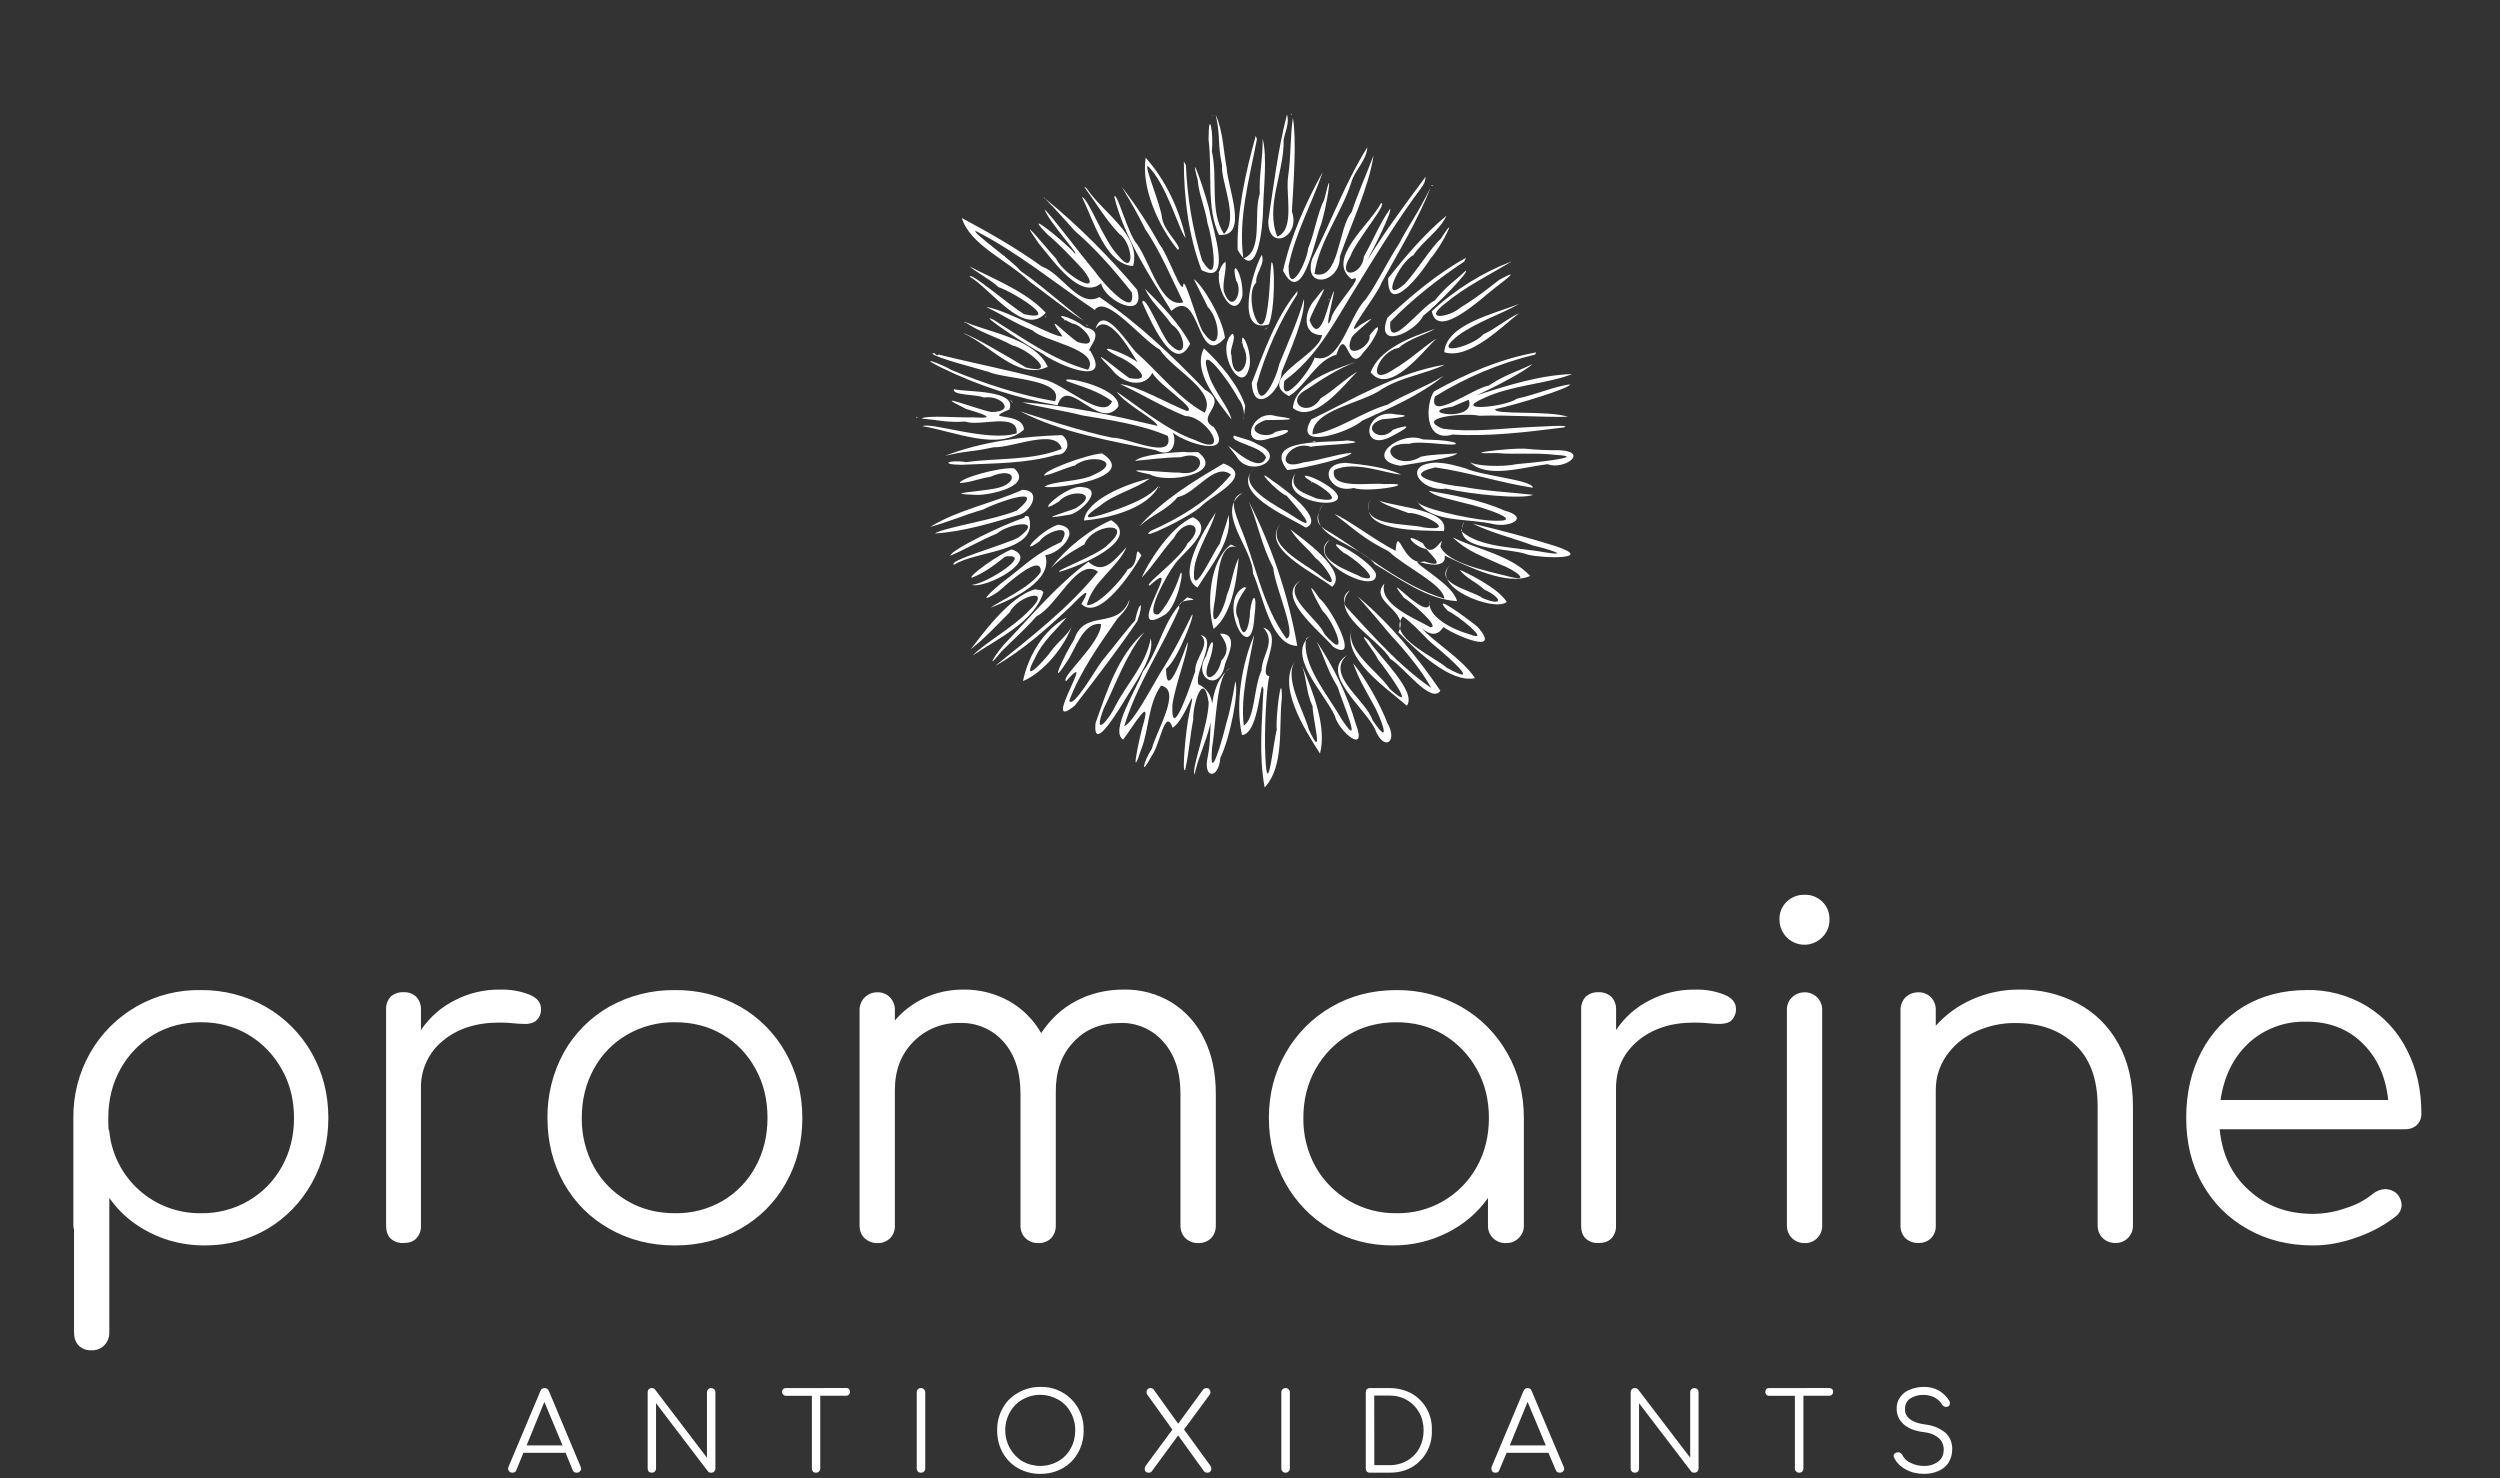
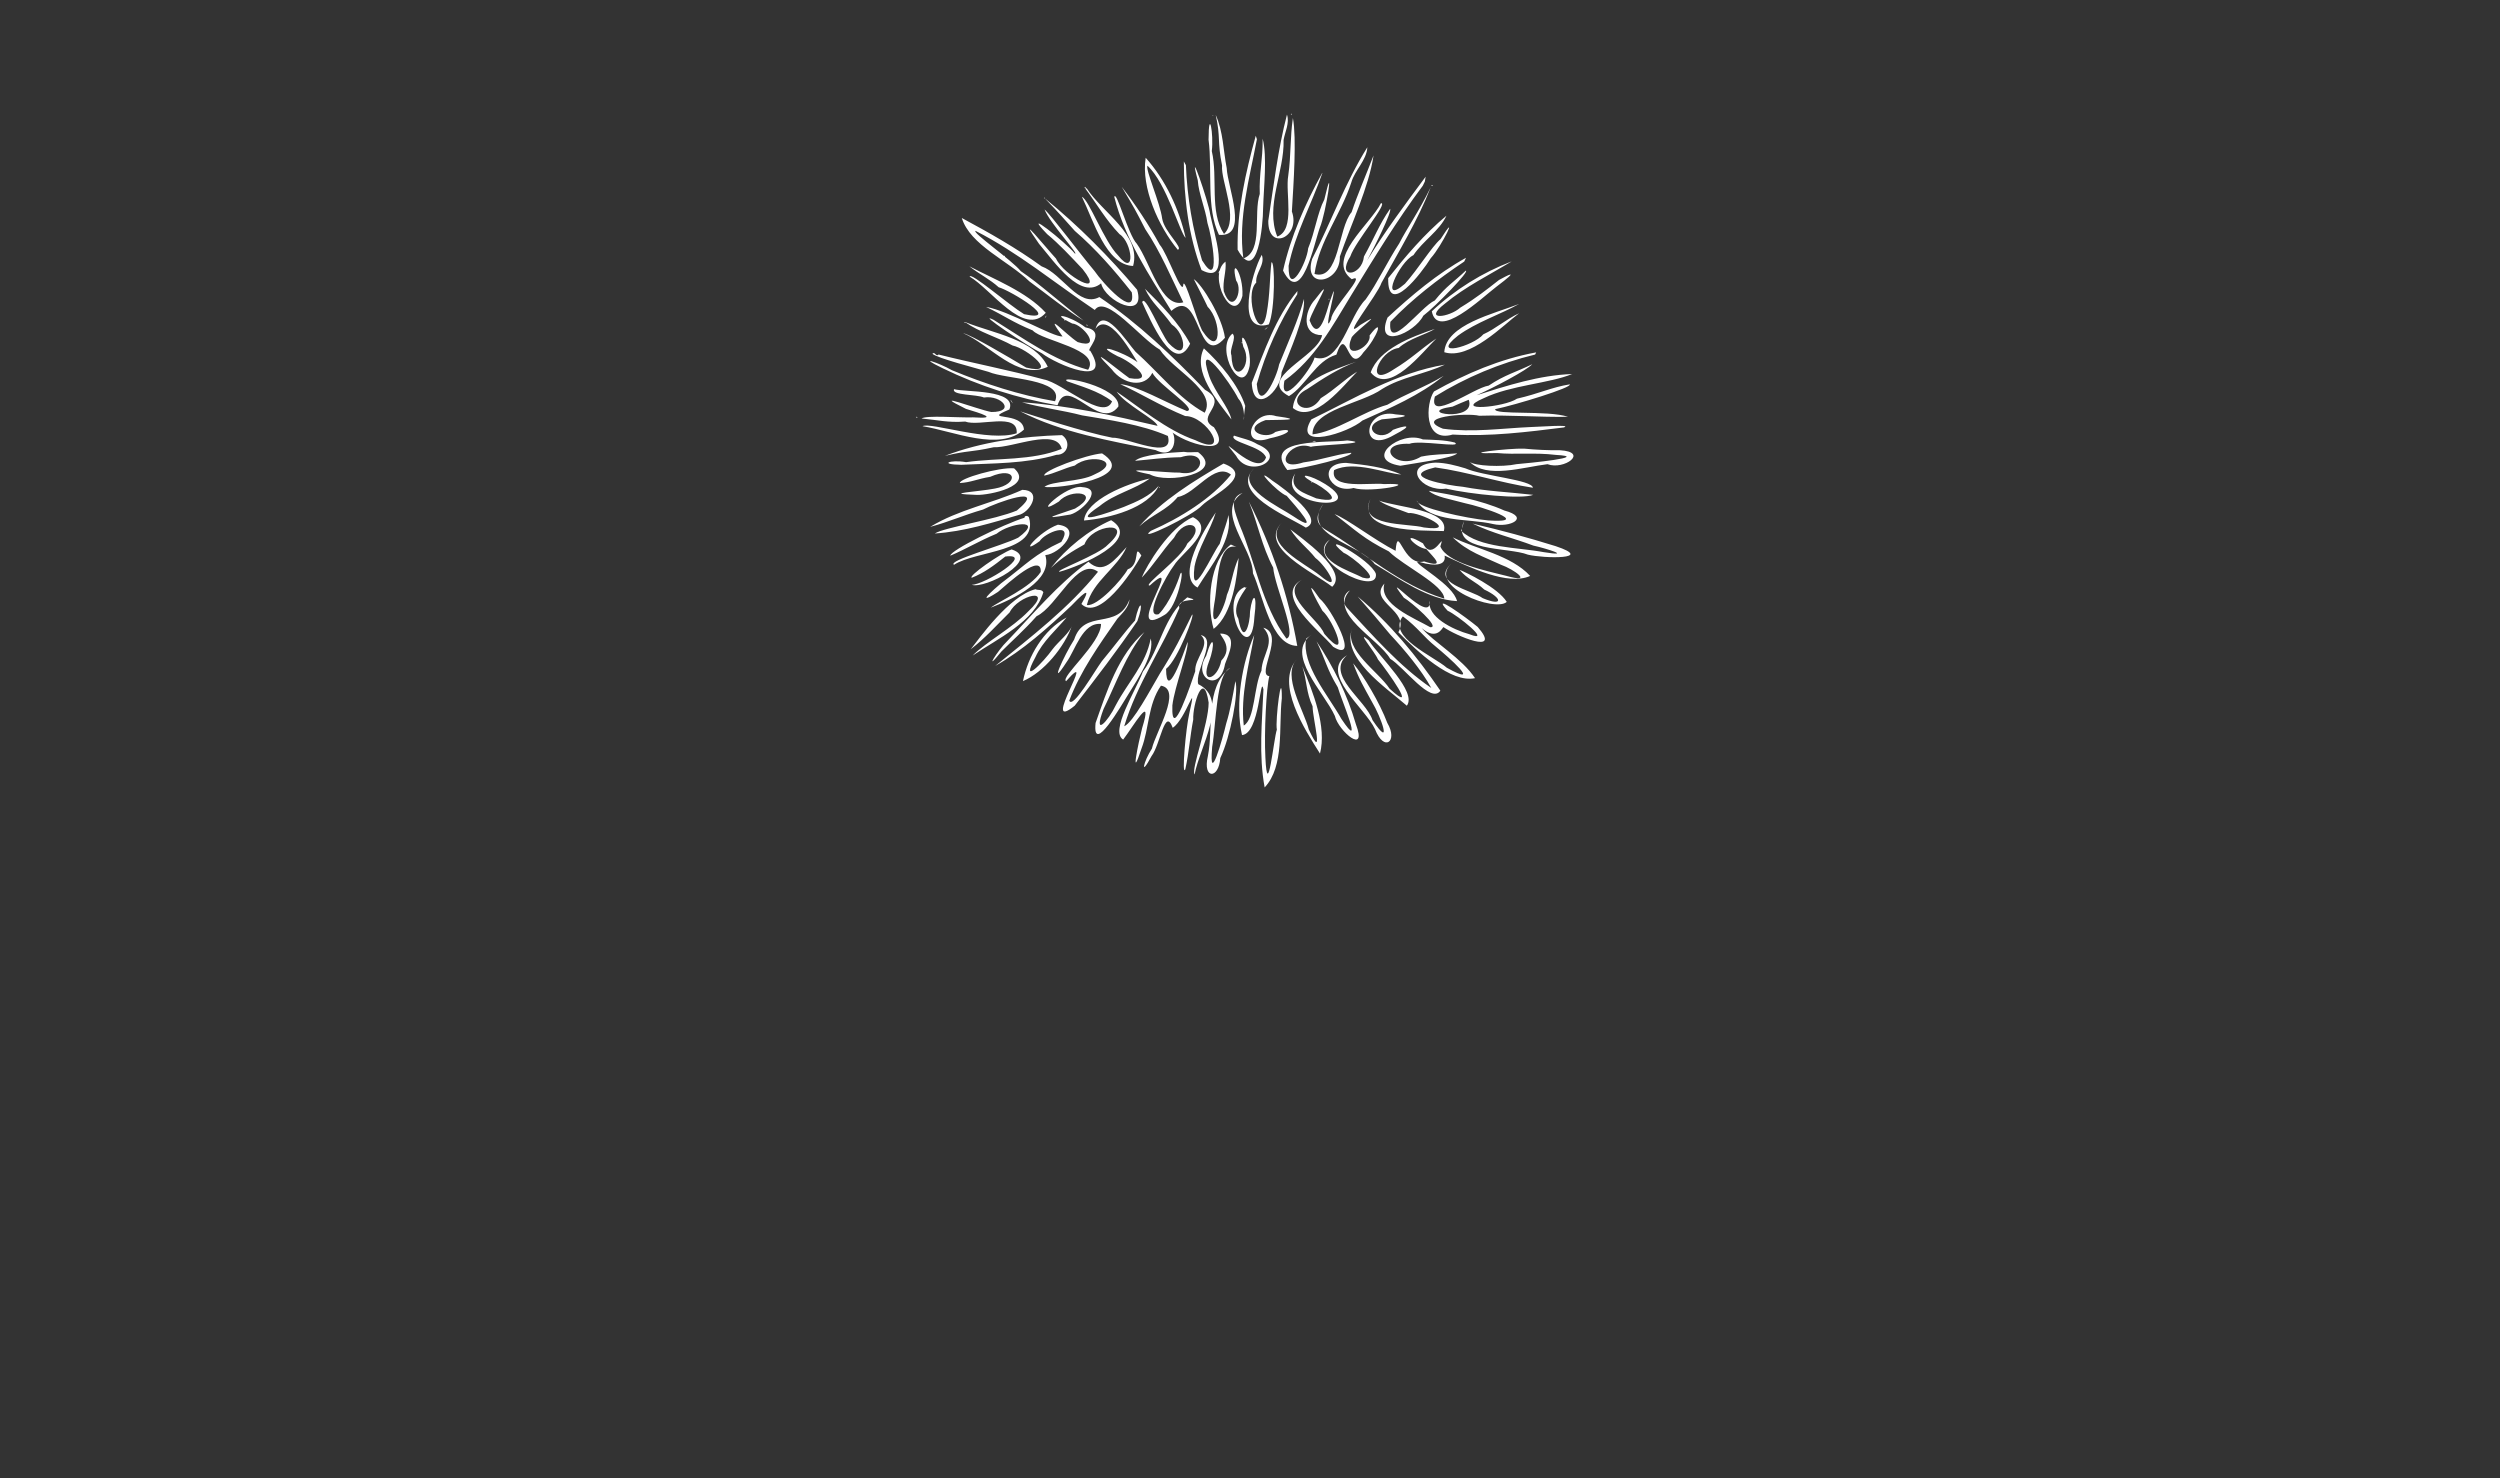
<svg xmlns="http://www.w3.org/2000/svg" width="159" height="94" viewBox="0 0 159 94" fill="none">
  <rect x="0" y="0" width="159" height="94" fill="#333333" stroke="none" />
  <path d="M82.121 7.229C82.044 7.37 82.231 7.256 82.121 7.229V7.229ZM81.851 7.291C81.276 9.507 81.004 11.796 80.663 14.049C80.644 16.032 82.746 15.077 82.163 13.452C82.273 11.617 82.469 8.813 82.229 7.507C82.044 8.737 82.119 9.848 81.934 11.159C81.733 12.296 82.396 14.607 81.235 15.047C80.451 13.108 81.689 10.954 81.637 8.903C81.726 8.379 82.029 7.828 81.851 7.291ZM77.319 7.31C77.646 8.743 77.406 8.983 77.724 10.525C77.626 11.496 78.832 13.954 77.847 14.877C76.909 13.475 77.47 11.307 77.07 9.609C77.204 8.509 76.874 6.783 76.864 8.883C77.118 10.88 76.704 13.2 77.525 14.935C79.457 15.113 78.068 11.933 78.018 10.684C77.799 9.567 77.796 8.355 77.319 7.31ZM77.154 7.326C77.02 7.272 77.205 7.412 77.154 7.326V7.326ZM79.867 8.633C79.215 10.988 78.665 13.433 78.712 15.878C79.984 18.158 80.333 14.274 80.333 13.259C80.375 11.846 80.601 9.982 80.306 8.82C80.317 10.182 80.072 11.022 80.121 12.335C79.697 13.585 80.369 15.968 79.077 16.438C78.732 13.877 79.472 11.342 79.939 8.856L79.867 8.633ZM86.963 9.365C85.556 11.613 84.656 14.124 83.452 16.471C82.856 18.431 85.247 18.036 85.215 16.317C85.941 14.225 87.058 11.902 87.358 9.885C86.874 11.148 86.337 12.368 85.963 13.492C85.085 14.518 85.187 17.89 83.602 17.424C83.902 15.33 85.296 13.61 85.943 11.603C86.171 10.808 86.915 10.206 86.963 9.365ZM72.865 10.033C72.566 11.919 73.679 14.402 74.906 15.885C75.296 15.788 74.053 14.741 73.915 13.909C73.792 12.917 72.83 10.771 72.98 10.54C74.184 11.635 75.064 14.857 75.407 15.13C74.987 13.282 74.135 11.452 72.865 10.033ZM75.292 10.268C75.296 12.599 75.59 14.999 76.418 17.176C78.385 18.213 77.157 14.649 76.964 13.617C76.873 12.851 75.513 8.952 76.178 11.468C76.237 12.333 76.661 13.25 76.793 14.179C77.069 14.987 77.689 18.565 76.451 16.558C75.85 14.594 75.505 12.559 75.424 10.506L75.292 10.268ZM77.546 17.234C77.351 17.689 77.757 17.002 77.546 17.234V17.234ZM84.093 10.994C83.023 12.947 82.087 15.043 81.602 17.211C82.783 19.571 83.576 15.467 83.942 14.478C84.331 13.583 84.893 9.834 84.227 12.687C83.787 13.531 83.633 14.755 83.199 15.795C83.124 16.686 81.931 18.979 81.955 16.907C82.368 14.867 83.426 12.962 84.099 11.015L84.093 10.994ZM90.671 11.239C89.377 12.979 88.076 14.722 86.947 16.57C87.398 15.744 88.545 13.455 88.412 13.28C87.714 14.277 87.391 15.163 86.749 16.312C86.617 17.591 84.951 17.775 85.883 16.301C86.189 15.373 88.335 12.863 87.827 12.924C87.157 14.264 84.273 16.488 85.97 17.757C87.019 17.297 84.663 19.653 84.663 20.289C83.975 21.787 85.404 16.757 84.565 19.211C84.388 19.748 83.885 21.921 83.288 20.375C83.465 19.677 85.01 17.25 83.634 19.053C82.931 19.812 82.771 21.319 84.088 21.317C83.811 22.707 79.863 24.071 81.978 25.194C83.049 24.543 83.682 22.939 84.994 22.557C85.673 20.512 85.706 23.937 86.708 22.418C87.598 21.474 88.081 20.041 87.105 21.337C87.244 22.11 85.304 23.038 85.973 21.44C86.38 20.92 88.17 19.648 86.518 20.666C85.156 21.799 87.617 18.754 87.864 17.986C88.963 15.991 90.167 14.031 90.996 11.905C90.193 13.543 89.507 14.473 88.987 15.488C88.262 16.592 87.584 18.033 86.856 19.043C85.765 20.122 85.257 23.222 83.605 22.741C83.422 23.496 81.332 26.116 81.689 24.214C83.634 22.812 84.727 20.761 85.958 18.742C87.404 16.388 88.834 14.027 90.49 11.812L90.621 11.543L90.671 11.239ZM91.113 11.781C90.966 11.706 91.1 11.931 91.113 11.781V11.781ZM71.339 11.877C72.167 13.275 72.19 13.313 72.839 14.575C73.795 15.985 74.511 17.689 75.259 19.228C73.858 19.633 73.16 16.703 72.304 15.506C71.749 14.93 71.004 12.066 70.868 12.521C71.536 15.171 73.073 17.479 74.498 19.773C76.379 18.123 76.087 23.565 77.907 21.485C77.737 20.185 76.46 18.1 75.924 17.751C76.207 18.319 76.562 18.988 76.809 19.518C77.721 20.422 77.693 22.898 76.451 21.013C76.089 20.307 75.393 17.74 75.261 18.068C75.231 18.992 74.243 16.102 73.758 15.563C73.048 14.274 72.239 13.041 71.339 11.877ZM68.971 11.918C69.774 12.983 70.304 13.96 71.202 14.893C72.014 15.401 72.261 17.706 71.111 16.246C70.213 15.342 69.255 12.69 68.81 12.518C69.559 14.047 70.334 16.846 72.065 16.916C72.606 14.931 70.095 13.516 69.109 11.968C68.948 12.068 69.144 11.803 68.971 11.918ZM66.407 12.566C66.357 12.7 66.507 12.573 66.407 12.566V12.566ZM66.45 12.612C67.39 13.585 67.628 13.875 68.36 14.688C69.673 15.818 70.862 17.171 71.981 18.592C72.282 20.387 70.075 17.93 69.61 17.235C68.671 16.118 66.85 13.672 66.433 13.323C66.755 14.173 68.693 16.257 68.36 16.125C67.793 15.424 64.85 13.078 66.6 14.892C67.373 15.531 68.05 16.265 68.853 17.114C70.371 19.025 67.656 17.528 67.162 16.445C66.502 15.732 64.531 13.29 66.082 15.507C67.101 16.714 68.722 19.096 70.03 18.02C70.305 19.183 72.901 20.386 72.322 18.429C70.549 16.329 68.582 14.343 66.45 12.612ZM91.993 13.719C90.6 14.877 89.404 16.288 88.289 17.69C88.231 20.23 90.428 17.341 90.995 16.424C91.718 15.626 92.844 13.282 91.622 15.204C91.049 15.697 90.193 17.113 89.354 18.048C87.677 19.498 88.999 16.663 89.894 16.228C90.494 15.323 91.558 14.674 91.993 13.719ZM61.17 13.864C61.703 15.591 64.097 16.568 65.477 17.902C66.602 18.726 67.817 19.72 68.917 20.391C67.402 19.226 66.115 18.049 64.92 17.243C64.393 16.577 61.789 14.767 62.046 14.684C64.762 16.067 67.113 18.027 69.627 19.713C70.342 18.689 72.531 21.53 73.766 22.237C74.606 23.531 77.41 24.856 76.617 26.25C74.983 25.361 73.673 23.661 72.219 22.371C71.654 21.743 70.166 19.323 69.674 20.912C70.656 19.577 72.45 23.429 72.415 23.082C71.359 22.301 69.343 21.741 71.076 22.654C71.892 22.955 73.671 24.359 71.824 24.048C71.028 23.487 68.937 21.695 70.703 23.486C71.439 24.471 72.817 24.69 73.288 23.711C73.695 24.493 76.207 26.036 75.489 26.143C74.176 25.616 72.284 24.512 71.247 24.434C72.582 25.03 73.813 25.825 75.381 26.462C76.742 26.439 78.376 29.14 76.032 27.999C74.206 27.376 72.421 25.862 71.019 24.911C71.591 25.75 73.516 26.672 73.62 27.085C70.782 26.422 67.914 25.776 64.999 25.587C66.33 25.952 67.567 26.09 68.822 26.418C70.501 26.697 72.59 26.994 74.277 27.727C74.719 29.35 71.624 27.788 70.742 27.839C68.906 27.482 65.717 26.423 64.886 26.163C67.559 27.53 70.579 28.024 73.496 28.626C74.881 29.321 74.86 27.496 74.431 27.387C75.231 28.174 78.57 29.23 77.207 27.172C75.922 26.47 78.292 25.705 76.638 24.792C74.57 22.644 72.405 20.568 69.919 18.893C68.609 19.602 67.583 17.42 66.245 16.939C64.641 15.775 62.898 14.793 61.17 13.864ZM88.636 15.883C88.525 16.067 88.58 15.976 88.636 15.883V15.883ZM80.246 16.207C79.612 17.352 78.533 21.271 80.696 20.634C81.109 19.696 81.091 16.51 80.862 16.69C80.744 17.708 80.782 18.676 80.554 19.946C80.171 22.051 79.07 18.749 79.897 17.973C79.832 17.342 80.491 16.818 80.246 16.207ZM80.546 20.856C80.164 21.191 80.832 20.694 80.546 20.856V20.856ZM63.875 16.274C63.91 16.416 63.961 16.218 63.875 16.274V16.274ZM93.239 16.395C91.401 17.408 89.776 18.789 88.245 20.2C87.417 22.301 89.973 21.18 90.519 20.082C91.315 19.479 93.547 17.176 93.216 17.218C92.477 17.924 92.01 18.171 91.25 19.112C90.385 19.484 88.222 22.481 88.427 20.467C89.82 19.015 91.449 17.756 93.125 16.635L93.238 16.395H93.239ZM96.151 16.621C94.276 17.335 92.519 18.426 91.063 19.8C91.426 21.662 94.244 18.942 95.156 18.248C96.833 16.985 95.791 17.562 95.341 17.804C94.564 18.414 93.848 18.98 92.879 19.563C92.182 20.189 90.441 20.438 91.895 19.313C93.176 18.241 94.785 17.453 96.151 16.62V16.621ZM77.942 16.639C76.715 17.559 78.484 20.814 79.018 18.817C79.091 17.369 78.231 16.245 78.616 17.835C79.106 18.513 78.376 20.094 77.832 18.522C77.744 17.879 78.012 17.25 77.942 16.639ZM64.381 16.651C64.488 16.739 64.549 16.79 64.381 16.651V16.651ZM86.88 16.69C86.462 17.283 86.533 17.306 86.88 16.69V16.69ZM61.667 16.95C62.297 17.445 62.957 17.76 63.517 18.27C64.306 18.495 67.612 20.524 65.131 19.981C64.14 19.378 61.729 17.273 61.669 17.593C63.043 18.39 65.126 21.467 66.511 19.894C65.292 18.553 63.189 17.745 61.666 16.944L61.667 16.95ZM66.52 20.092C66.345 20.438 66.636 20.007 66.52 20.092V20.092ZM72.817 18.363C73.279 19.314 73.772 19.602 74.523 20.636C75.474 21.252 75.579 23.16 74.316 21.815C73.831 21.231 72.795 18.62 72.644 19.224C73.139 20.299 74.663 23.966 75.693 21.863C74.983 20.533 73.824 19.361 72.817 18.363ZM82.517 18.509C81.118 20.212 80.416 22.336 79.612 24.348C79.712 26.449 81.463 24.918 81.512 23.665C82.063 22.24 83.003 20.218 82.936 19.011C82.553 20.396 81.961 21.673 81.35 23.184C81.205 23.997 80.091 26.364 79.93 24.426C80.5 22.405 81.367 20.48 82.505 18.715L82.517 18.509ZM84.506 19.01C84.428 19.117 84.663 18.991 84.506 19.01V19.01ZM96.617 19.331C95.015 19.961 91.962 20.638 91.856 22.401C93.465 22.911 95.626 20.659 96.617 19.922C95.757 20.321 95.136 20.903 94.34 21.262C93.71 22.024 90.911 22.781 92.73 21.345C93.89 20.492 95.409 20.008 96.617 19.331ZM62.713 19.519C63.928 20.103 64.361 20.474 65.678 21.014C66.293 21.698 70.032 22.198 69.204 23.519C66.993 22.915 65.118 21.541 63.194 20.341C61.97 19.752 65.434 22.07 66.262 22.468C67.202 23.187 70.79 24.722 69.343 22.312C68.955 22.316 70.484 21.097 69.032 20.82C68.011 20.035 66.625 19.806 68.191 20.575C68.842 20.601 70.176 22.264 68.542 21.758C67.776 21.266 66.301 19.625 67.578 21.4C66.991 21.453 64.165 19.76 62.715 19.519H62.713ZM67.77 20.34C67.607 20.245 67.713 20.476 67.77 20.34V20.34ZM61.374 20.485C62.319 21.145 63.43 21.44 64.4 21.974C65.326 22.166 67.425 23.901 65.26 23.376C64.104 22.684 61.793 21.315 61.253 21.188C62.973 21.917 64.723 24.232 66.638 23.328C65.821 21.579 63.147 21.198 61.427 20.498C61.427 20.605 61.252 20.469 61.374 20.485ZM69.127 20.644C69.007 20.671 69.275 20.801 69.127 20.644V20.644ZM91.256 20.918C89.776 21.42 87.706 22.197 87.177 23.685C88.369 25.165 90.469 22.376 91.353 21.531C90.321 22.22 89.799 22.797 88.635 23.496C86.775 24.742 87.662 22.305 88.956 22.13C89.605 21.535 90.702 21.274 91.256 20.918ZM78.383 21.218C77.203 22.204 79.043 25.447 79.478 23.269C79.637 22.059 78.731 20.667 79.074 22.058C79.76 23.303 78.384 24.603 78.32 22.6C78.154 22.198 78.687 21.47 78.383 21.218ZM79.044 21.808C78.91 21.895 78.984 21.654 79.044 21.808V21.808ZM75.468 22.056C75.385 22.161 75.627 22.1 75.468 22.056V22.056ZM76.567 22.155C75.82 23.637 77.412 25.472 78.32 26.678C78.147 25.885 77.29 24.991 76.913 23.949C75.986 21.253 78.266 24.356 78.75 25.342C79.424 26.082 78.92 27.701 79.197 25.811C78.764 24.48 77.596 23.107 76.569 22.157L76.567 22.155ZM97.701 22.411C95.405 22.826 93.225 23.767 91.201 24.898C90.676 25.666 90.526 28.18 92.392 27.638C94.759 27.772 97.126 27.478 99.469 27.184C100.007 26.981 97.91 27.148 97.326 27.161C95.513 27.241 93.649 27.52 91.771 27.266C89.864 26.52 93.298 26.242 94.078 26.442C95.953 26.384 97.93 26.54 99.728 26.509C98.446 26.08 95.004 26.413 95.094 26.023C96.379 25.758 100.044 24.634 99.832 24.445C98.688 24.628 97.882 25.035 96.481 25.356C95.697 25.901 92.26 26.226 94.398 25.31C96.095 24.498 98.549 24.386 99.989 23.788C97.899 23.863 95.89 24.512 93.914 25.137C95.021 24.65 97.12 23.539 97.451 23.163C96.419 23.669 95.701 23.838 94.68 24.525C93.713 24.666 90.797 26.893 91.259 25.219C93.23 23.998 95.382 23.097 97.635 22.549L97.701 22.411ZM59.301 22.501C59.63 22.789 62.074 23.409 62.869 23.649C63.967 24.135 67.714 24.088 67.102 25.52C64.846 25.132 62.657 24.418 60.538 23.543C59.691 23.057 58.247 22.593 59.959 23.423C62.27 24.546 64.728 25.338 67.26 25.775C67.908 23.779 69.903 27.49 71.129 25.855C71.271 24.596 67.231 23.818 67.876 24.253C68.642 24.532 69.892 24.868 70.728 25.526C70.214 26.829 67.563 24.34 66.385 24.133C64.175 23.534 61.916 23.105 59.693 22.547C59.536 22.725 59.447 22.323 59.301 22.501ZM86.251 23.009C84.805 23.511 82.361 24.309 82.227 25.948C83.543 27.033 85.529 24.413 86.32 23.634C85.446 24.174 84.935 24.75 83.998 25.328C83.149 26.675 81.633 25.511 83.128 24.753C84.13 24.078 85.124 23.437 86.251 23.009ZM91.893 23.192C88.832 23.704 86.147 25.34 83.401 26.675C82.177 28.702 85.799 27.507 86.652 26.745C88.44 25.941 90.289 25.151 91.816 23.905C90.587 24.646 89.4 25.05 88.233 25.743C86.719 26.162 84.936 27.464 83.477 27.626C83.445 26.05 86.615 25.669 87.903 24.741C89.128 23.98 90.649 23.787 91.893 23.192ZM83.609 28.042C83.191 28.07 83.922 28.122 83.609 28.042V28.042ZM60.675 24.752C60.514 25.151 62.09 25.07 62.577 25.281C63.717 25.112 64.634 26.212 63.046 26.204C62.144 26.036 58.999 24.805 61.434 26.004C62.357 26.283 63.608 26.66 61.895 26.544C60.984 26.575 58.92 26.398 58.611 26.616C59.683 26.715 60.278 26.892 61.385 26.811C62.286 27.159 64.767 26.186 64.66 27.557C62.905 28.139 59.209 26.829 58.673 27.105C60.669 27.431 63.568 28.737 65.123 27.322C65.05 26.11 62.334 26.821 64.196 26.044C64.723 24.753 61.362 24.95 60.675 24.752ZM64.297 25.502C64.175 25.196 64.596 25.954 64.297 25.502V25.502ZM93.412 25.425C93.937 26.916 89.822 26.233 92.38 25.862C92.723 25.715 93.062 25.558 93.412 25.425ZM88.767 26.355C86.686 25.909 86.423 28.983 88.656 27.669C90.073 26.934 89.283 27.069 88.588 27.34C87.771 28.224 86.469 27.155 87.885 26.67C88.367 26.627 90.3 26.456 88.767 26.355ZM81.15 26.463C79.602 25.961 78.704 28.598 80.773 27.874C82.26 27.563 82.233 27.135 81.118 27.472C80.491 28.036 78.861 27.301 80.484 26.719C81.314 26.694 83.15 26.739 81.15 26.465V26.463ZM58.348 26.53C58.136 26.45 58.348 26.638 58.348 26.53V26.53ZM67.544 27.674C65.025 27.748 62.44 28.09 60.096 28.993C61.639 28.628 61.667 28.781 63.198 28.445C64.403 28.496 67.189 27.191 67.527 28.549C65.59 29.321 63.472 29.107 61.445 29.393C60.398 29.212 59.69 29.542 61.133 29.561C63.149 29.462 65.237 29.5 67.194 28.926C67.922 28.939 68.135 28.071 67.544 27.674ZM78.482 27.705C78.121 28.127 80.288 28.359 80.519 29.099C79.984 30.553 77.011 27.009 78.617 28.991C79.448 30.525 82.06 29.116 79.975 28.255C79.505 27.962 78.987 27.882 78.482 27.705ZM67.478 27.854C67.478 28.027 67.619 27.811 67.478 27.854V27.854ZM90.495 27.948C89.065 27.342 86.659 29.243 89.062 29.622C90.1 29.437 92.443 29.135 92.679 28.832C91.768 28.912 91.25 28.872 90.379 29.042C88.757 30.031 87.314 28.146 89.642 28.225C90.276 27.965 93.055 28.513 92.525 28.145C91.86 27.975 91.176 27.979 90.495 27.948ZM85.69 28.012C84.485 28.181 80.234 27.835 81.875 29.896C82.923 29.806 86.159 29.002 85.931 28.797C84.844 28.922 84.028 29.259 82.898 29.409C80.833 30.072 81.966 27.918 83.369 28.419C83.705 28.295 87.571 28.209 85.69 28.012ZM96.93 28.533C95.988 28.498 92.502 28.895 95.216 28.814C96.378 28.924 97.618 28.769 98.943 28.931C101.246 29.06 97.14 29.464 96.457 29.52C95.526 29.724 93.769 29.636 93.476 29.373C94.53 30.476 96.908 29.701 98.421 29.522C99.475 29.914 101.078 28.749 99.219 28.635C98.454 28.642 97.691 28.608 96.93 28.533ZM75.294 28.738C74.353 28.784 72.632 28.919 72.186 29.309C73.208 29.224 73.91 29.102 75.103 29.078C76.842 28.516 76.651 30.372 75.019 30.058C74.3 30.088 70.618 29.659 73.13 30.169C74.241 30.793 77.973 30.118 76.202 28.758C75.899 28.741 75.596 28.797 75.294 28.738ZM70.092 28.836C69.078 28.915 66.261 29.964 66.421 30.249C67.095 30.102 67.667 29.786 68.359 29.608C69.354 28.788 71.541 29.326 69.58 30.189C68.72 30.651 66.874 30.584 66.428 30.966C67.192 31.117 72.506 30.387 70.092 28.836ZM91.303 29.423C89.101 29.53 90.383 31.305 91.964 31.077C93.544 31.439 96.79 31.768 97.515 31.472C95.993 31.299 94.554 31.242 93.042 30.96C92.114 30.88 88.802 30.305 91.278 29.727C93.35 30.012 95.398 30.705 97.491 31.02C97.469 30.524 94.28 30.272 93.196 29.786C92.58 29.601 91.95 29.433 91.303 29.423ZM85.606 29.439C83.71 29.452 84.515 31.437 86.085 31.036C87.128 31.373 90.553 30.698 88.022 30.788C87.18 30.67 84.553 31.172 84.848 29.902C86.134 29.255 88.174 30.139 89.121 30.178C88.045 29.704 86.779 29.561 85.606 29.439ZM77.817 29.482C75.903 30.603 73.922 31.814 72.458 33.474C73.332 32.689 74.163 32.488 74.905 31.609C76.045 31.424 77.255 29.352 78.29 30.188C77.052 31.711 75.064 32.944 73.19 33.764C72.227 34.541 75.853 32.806 76.448 32.146C77.113 31.483 79.875 30.24 77.817 29.482ZM64.496 29.786C63.549 29.699 60.987 30.438 61.05 30.721C61.756 30.681 62.161 30.459 62.972 30.327C64.666 29.59 64.845 30.797 63.272 31.072C62.287 31.273 59.731 31.393 62.133 31.476C62.922 31.495 65.765 30.924 64.496 29.786ZM79.758 29.787C78.192 31.346 81.855 32.81 83.051 33.557C84.32 33.068 81.726 31.095 80.906 30.559C79.596 29.527 81.228 31.31 81.836 31.537C82.305 32.083 84.175 34.133 82.255 32.836C81.452 32.277 78.49 30.955 79.758 29.787ZM82.377 30.11C80.951 32.212 87.272 32.674 84.29 30.79C83.358 30.204 82.403 30.032 83.42 30.63C84.15 30.945 85.751 32.134 83.717 31.697C83 31.368 81.911 31.121 82.377 30.11ZM83.457 30.642C83.351 30.607 83.452 30.782 83.457 30.642V30.642ZM73.122 30.435C71.654 30.757 69.06 31.808 68.942 33.104C70.586 32.961 73.027 32.313 73.695 30.896C73.142 31.551 72.289 31.912 71.481 32.239C70.6 32.572 67.886 33.563 69.927 32.193C70.885 31.395 72.178 31.131 73.122 30.435ZM84.603 30.45C84.501 30.537 84.794 30.493 84.603 30.45V30.45ZM68.847 30.983C67.8 30.774 65.512 33.061 67.347 31.897C68.093 31.027 70.123 31.313 68.373 32.347C67.35 32.717 65.922 33.097 67.941 32.746C68.618 32.727 70.318 31.087 68.847 30.983ZM73.725 30.987C73.646 31.046 73.858 31.057 73.725 30.987V30.987ZM65.022 31.152C63.1 32.02 60.955 32.411 59.159 33.51C60.357 33.191 61.3 32.756 62.522 32.407C63.375 31.957 66.713 30.762 64.673 32.47C63.24 33.07 60.094 33.529 59.449 33.93C61.311 33.813 63.119 33.241 64.896 32.721C65.6 32.453 66.262 31.171 65.022 31.154V31.152ZM90.872 31.216C91.263 31.601 92.272 31.752 93.184 32.007C94.16 32.205 97.515 33.289 94.657 33.1C93.235 32.969 90.138 32.291 90.106 31.841C90.939 33.265 93.388 32.953 94.962 33.33C96.031 33.58 97.352 32.915 95.672 32.468C94.185 31.794 92.285 31.463 90.872 31.216ZM79.027 31.35C77.212 32.526 79.67 34.837 79.688 36.462C80.348 37.929 80.821 41.046 82.506 41.08C81.944 37.885 80.907 34.792 79.428 31.905C80.034 33.392 80.231 34.691 80.975 36.101C81.079 37.344 82.534 40.448 81.816 40.614C80.242 38.464 79.854 35.755 78.823 33.356C78.617 32.709 78.062 31.689 79.027 31.35ZM87.158 31.74C86.245 33.874 90.402 33.725 91.827 33.776C92.211 32.418 88.88 32.273 87.708 31.841C88.172 32.18 88.834 32.334 89.574 32.63C90.284 32.539 92.899 33.859 90.557 33.547C89.539 33.262 86.3 33.531 87.158 31.74ZM84.162 32.042C82.714 34.054 86.489 34.583 87.432 35.873C89.039 36.831 90.817 38.137 92.668 38.231C92.406 37.164 90.06 35.967 90.115 35.685C90.753 35.916 92.021 36.164 91.878 35.334C93.464 36.084 95.901 37.27 97.318 36.63C96.102 35.31 93.909 34.931 92.395 34.176C93.325 35.09 94.394 35.416 95.453 35.914C96.3 36.216 97.57 37.124 95.824 36.63C94.453 36.287 92.036 35.794 91.605 34.754C91.97 33.636 91.12 35.834 90.503 34.559C88.957 33.647 90.022 34.853 90.71 34.915C91.162 35.439 92.014 36.174 90.576 35.709C89.216 36.058 88.911 33.224 88.759 35.032C87.515 34.411 85.595 32.943 84.877 32.699C86.203 33.716 86.728 34.264 88.329 35.069C89.284 36.004 91.822 37.19 91.858 38.074C89.018 37.211 86.808 35.159 84.292 33.68C83.507 33.192 83.803 32.657 84.162 32.042ZM77.323 32.593C76.545 33.739 74.799 36.636 76.163 37.368C77 36.002 78.477 34.265 78.111 32.701C78.189 32.827 77.763 33.912 77.572 34.593C77.13 35.129 75.674 38.492 75.971 36.027C76.217 34.791 76.973 33.758 77.323 32.593ZM75.874 32.891C74.403 33.498 72.89 36.01 72.621 36.733C73.417 35.882 73.862 35.101 74.667 34.201C75.387 32.821 76.817 33.377 75.517 34.565C75.172 35.464 72.6 37.297 73.129 37.237C75.493 35.075 71.24 40.833 74.058 39.112C74.904 38.643 75.363 35.98 75.067 36.492C74.928 36.998 74.369 38.381 73.698 39.06C72.664 39.357 74.221 36.516 74.669 35.956C75.134 35.172 77.412 33.689 75.875 32.891H75.874ZM65.159 32.927C63.8 33.35 60.435 35.001 60.44 35.342C61.421 34.928 62.242 34.419 63.386 33.943C64.186 33.27 66.482 32.93 64.755 34.197C63.737 34.706 60.228 35.663 60.676 35.92C62.076 35.002 66.088 35.139 65.444 32.911C65.405 32.792 65.151 32.766 65.159 32.927ZM70.681 33.078C69.235 33.708 67.802 34.879 66.839 36.119C67.544 35.456 68.166 35.077 68.972 34.623C69.444 33.31 72.247 33.076 70.466 34.638C69.89 35.29 66.977 36.334 67.398 36.362C68.638 36.031 72.703 34.339 70.667 33.083L70.681 33.078ZM93.12 33.14C92.197 35.111 95.917 34.781 97.173 35.275C98.174 35.526 101.491 35.585 98.935 34.734C97.194 34.191 95.433 33.713 93.657 33.302C94.96 33.93 96.183 34.197 97.528 34.702C98.273 34.86 100.1 35.427 98.182 35.117C96.492 34.798 94.102 34.859 92.931 33.762L92.998 33.554L93.12 33.14ZM81.523 33.236C79.974 34.808 83.567 36.398 84.728 37.32C85.822 36.312 82.689 34.165 82.069 33.668C82.537 34.415 83.145 34.837 83.661 35.486C84.376 36.011 85.446 37.849 83.931 36.588C83.039 35.854 80.235 34.584 81.523 33.236ZM67.284 33.37C66.084 33.794 64.693 35.459 66.12 34.421C66.435 33.881 68.33 33.124 67.5 34.464C65.731 35.291 65.36 35.83 63.659 37.107C62.397 38.173 62.535 38.26 63.474 37.644C64.127 37.081 66.265 35.125 66.191 36.375C65.532 37.391 63.512 38.244 63.013 38.648C64.474 38.082 66.989 36.914 66.48 35.306C67.421 35.234 68.925 33.573 67.284 33.37ZM67.828 33.932C67.741 34.072 67.962 34.072 67.828 33.932V33.932ZM84.586 34.312C82.814 35.545 87.694 38 87.507 36.498C87.199 35.598 83.7 33.693 85.46 35.161C85.945 35.342 88.06 37.096 86.667 36.737C85.878 36.315 83.32 35.572 84.586 34.312ZM78.282 34.632C76.933 35.652 76.722 38.418 77.186 39.996C78.43 39.054 78.692 36.524 78.777 35.484C78.383 36.336 78.343 37.132 78.032 37.833C77.811 38.946 76.906 40.371 77.228 38.399C77.465 37.196 77.39 34.468 78.633 34.788L78.282 34.632ZM71.65 34.793C70.894 35.61 70.176 36.611 69.225 35.73C67.293 37.142 65.705 39.052 64.046 40.789C63.48 41.321 62.475 42.938 63.691 41.435C64.368 40.752 65.131 40.089 65.926 39.191C67.234 38.58 68.538 35.376 69.833 36.366C67.971 38.673 65.584 40.496 63.295 42.354C65.05 41.364 66.648 39.928 68.135 38.525C68.641 38.003 69.584 37.033 68.778 38.413C69.882 39.53 71.966 36.456 72.59 35.332C72.061 34.496 72.567 35.931 71.724 36.208C71.359 36.876 69.774 38.598 69.123 38.481C69.486 36.97 71.079 36.115 71.65 34.793ZM64.34 34.944C63.612 35.194 61.523 36.675 61.808 36.744C62.566 36.449 63.201 35.98 63.936 35.396C65.868 35.151 62.601 37.203 61.797 37.192C62.644 37.491 66.269 35.565 64.34 34.944ZM92.302 35.846C90.749 37.302 95.097 38.961 95.83 38.28C95.266 37.369 93.197 36.379 92.826 36.241C93.317 36.832 93.855 36.987 94.399 37.496C95.576 38.046 95.605 38.592 94.299 38.042C93.591 37.518 90.963 37.089 92.302 35.846ZM82.794 36.876C80.96 37.873 83.949 40.119 84.783 41.132C86.572 42.237 84.647 38.645 83.931 38.072C82.786 36.394 83.788 38.319 84.107 38.845C84.844 39.502 85.923 42.279 84.231 40.318C83.838 39.333 81.322 37.772 82.794 36.876ZM69.552 37.002C69.263 37.235 69.608 37.113 69.552 37.002V37.002ZM88.049 37.115C86.991 38.285 89.727 38.84 88.935 40.209C90.159 41.451 92.278 43.464 93.811 43.13C92.988 41.878 91.189 40.842 90.412 39.941C91.397 40.803 91.752 39.874 91.805 39.884C92.56 40.417 95.569 41.704 93.985 39.877C93.228 39.25 90.92 37.589 92.069 38.843C92.65 39.088 94.97 40.939 93.459 40.338C92.396 40.048 90.726 39.212 90.929 38.202C91.086 39.909 87.646 35.858 89.284 38.015C89.751 38.279 91.665 39.947 90.963 39.89C89.974 39.32 87.653 38.428 88.049 37.115ZM79.112 37.357C77.366 38.212 79.59 42.679 79.781 39.219C79.985 37.696 79.661 37.687 79.503 38.879C79.512 39.675 79.087 41.156 78.757 39.35C78.242 38.5 79.324 37.408 79.266 37.345C79.367 37.471 79.077 37.283 79.112 37.357ZM65.857 37.472C64.171 37.904 62.271 40.622 61.739 41.292C62.666 40.578 63.371 39.778 64.212 38.949C64.762 37.831 67.099 37.293 65.403 38.879C64.385 39.94 62.711 40.829 61.861 41.692C63.458 40.616 65.812 39.529 66.357 37.665C66.237 37.455 66.022 37.561 65.857 37.472ZM85.86 37.55C84.454 39.008 87.655 40.603 88.416 41.897C89.294 42.426 91.016 44.811 91.607 43.928C90.11 41.73 88.388 39.636 86.348 37.936C87.169 38.864 87.669 39.463 88.424 40.363C89.342 41.343 90.41 42.624 91.031 43.756C88.974 42.346 87.353 40.458 85.655 38.643C85.583 38.563 85.53 38.468 85.501 38.364C85.472 38.261 85.467 38.152 85.486 38.046C85.506 37.94 85.55 37.84 85.615 37.754C85.68 37.668 85.764 37.598 85.86 37.55ZM75.509 37.992C74.025 39.17 73.795 41.241 72.688 42.717C72.246 43.905 70.567 46.513 71.433 47.038C72.072 46.208 73.369 43.944 72.638 46.315C72.397 47.247 71.862 49.852 72.601 47.604C73.097 46.315 72.998 44.816 73.836 43.609C75.209 43.847 73.511 46.547 73.261 47.611C72.735 48.417 72.476 49.519 73.237 48.089C73.795 47.365 74.089 44.933 74.585 46.288C75.43 45.748 76.182 42.947 75.636 45.389C75.425 46.284 75.139 49.428 75.385 48.93C75.626 47.849 75.681 46.847 75.89 45.769C75.846 44.817 76.552 42.531 76.87 44.688C76.866 46.059 75.732 48.95 75.978 49.252C76.286 47.539 78.222 44.492 76.21 43.514C75.959 42.678 77.468 40.639 76.371 40.39C77.046 41.001 75.958 41.854 76.016 42.698C75.775 43.395 74.478 47.336 74.562 44.863C74.704 43.655 75.603 41.38 75.532 40.824C75.264 41.601 74.176 44.685 74.162 42.539C74.913 41.963 76.032 38.975 75.817 39.092C75.094 40.555 74.742 41.298 73.768 42.84C73.157 43.874 72.073 45.943 71.499 46.191C72.302 43.523 73.912 41.223 75.008 38.667C74.778 37.931 76.704 38.322 75.509 37.992ZM71.84 38.125C71.076 40.148 68.973 38.657 68.316 40.677C67.673 41.681 66.645 43.945 67.829 42.118C68.381 41.373 68.847 39.559 70.025 39.684C70.028 40.916 67.41 43.076 67.802 43.325C69.911 40.954 66.074 46.738 68.354 44.88C69.718 43.116 71.083 41.338 72.338 39.498C72.776 38.284 72.489 38.081 72.188 39.468C71.559 40.157 70.825 41.158 70.081 42.048C69.623 42.667 68.237 45.101 68.004 44.564C68.711 42.689 69.912 41.005 71.064 39.349C71.386 38.995 71.784 38.63 71.841 38.125H71.84ZM89.221 39.2C90.222 39.951 90.47 40.444 91.337 41.144C92.09 41.76 94.367 43.769 92.017 42.469C91.2 41.75 88.185 40.488 89.221 39.2ZM67.833 39.273C66.35 40.074 65.393 41.718 65.06 43.318C66.369 42.769 67.711 41.148 68.195 39.746C68.048 40.251 67.31 40.799 66.941 41.294C66.367 42.102 64.825 43.695 65.853 41.795C66.309 40.789 67.212 40.027 67.833 39.274V39.273ZM89.895 39.679C89.929 39.853 90.122 39.628 89.895 39.679V39.679ZM80.347 39.922C81.183 40.833 80.272 41.589 80.229 42.655C79.737 43.655 79.823 45.734 79.103 46.144C78.884 44.208 79.438 42.272 79.77 40.389C79.03 42.065 78.529 44.713 78.992 46.752C80.131 46.65 80.142 42.8 80.355 43.845C80.266 45.927 80.049 48.012 80.432 50.081C81.7 48.73 81.316 46.245 81.524 44.407C81.535 42.358 81.095 45.806 81.208 46.407C81.014 46.941 80.613 51.084 80.478 48.168C80.394 46.598 80.54 43.684 80.731 43.002C79.871 42.933 81.769 40.31 80.347 39.922ZM86.006 39.959C85.263 41.814 88.127 43.708 89.475 44.884C90.132 44.006 87.781 41.833 87.047 40.726C86.168 39.971 87.46 41.482 87.633 41.932C88.205 42.639 90.285 45.537 88.376 43.798C87.663 42.702 85.448 41.32 86.005 39.959H86.006ZM72.784 40.2C71.115 41.663 70.4 43.951 69.679 45.981C69.462 48.106 71.354 44.803 71.773 44.138C72.391 43.147 73.456 41.537 73.184 40.608C72.896 42.213 71.737 43.389 70.973 44.834C70.471 45.888 69.484 46.95 70.187 45.092C71 43.431 71.611 41.64 72.784 40.2ZM77.614 40.292C77.547 40.39 78.493 41.158 77.677 42.014C77.426 43.25 76.316 43.561 76.892 42.072C77.302 41.014 77.186 40.107 76.711 41.716C75.808 43.136 77.586 44.118 77.911 42.233C78.124 41.635 78.797 40.316 77.614 40.292ZM83.421 40.366C81.669 41.572 84.221 44.031 84.897 45.534C85.133 46.511 86.995 48.074 86.231 46.05C85.689 44.177 84.802 42.387 83.73 40.785C84.309 41.968 84.357 42.503 85.083 43.712C85.303 44.488 86.805 47.964 85.317 45.728C84.462 44.203 82.757 42.253 83.073 40.616L83.421 40.366ZM82.178 40.954C82.044 40.992 82.337 41.079 82.178 40.954V40.954ZM85.669 41.672C83.862 42.797 86.848 45.059 87.453 46.381C88.025 47.858 88.937 47.164 88.233 45.979C87.751 44.694 86.724 42.971 86.059 42.185C86.431 43.183 86.708 43.639 87.268 44.659C87.799 45.529 88.616 47.762 87.291 45.798C86.858 44.493 84.264 42.926 85.669 41.672ZM82.466 41.947C81.106 43.489 82.967 46.381 83.951 47.925C84.394 46.223 83.509 44.027 82.826 42.379C83.129 43.322 83.067 44.038 83.48 44.918C83.485 45.724 84.25 48.562 83.24 46.398C82.929 45.176 81.515 42.969 82.466 41.947ZM78.239 42.48C76.606 43.72 77.198 46.247 76.819 48.094C76.475 49.568 77.516 49.569 77.61 48.215C78.262 46.844 78.797 44.01 78.57 43.32C78.399 44.298 78.242 45.199 77.984 46.026C77.785 46.89 76.87 50.145 77.093 47.51C77.354 46.008 77.341 42.87 78.239 42.48Z" fill="white" />
  <g clip-path="url(#clip0_22_451)">
-     <path d="M114.785 56.908C114.577 56.9 114.368 56.934 114.173 57.008C113.977 57.081 113.798 57.193 113.647 57.337C113.491 57.484 113.368 57.662 113.286 57.86C113.205 58.058 113.167 58.271 113.175 58.485C113.172 58.801 113.264 59.111 113.438 59.374C113.612 59.638 113.861 59.844 114.153 59.965C114.445 60.087 114.766 60.118 115.076 60.056C115.385 59.993 115.67 59.84 115.891 59.614C116.042 59.468 116.16 59.292 116.24 59.098C116.319 58.904 116.358 58.695 116.353 58.485C116.362 58.272 116.325 58.059 116.245 57.861C116.164 57.663 116.042 57.484 115.887 57.337C115.591 57.054 115.195 56.9 114.785 56.908ZM128.426 62.937C127.348 62.937 126.373 63.147 125.449 63.553C124.558 63.939 123.762 64.514 123.115 65.238V64.253C123.121 64.104 123.098 63.955 123.046 63.814C122.994 63.674 122.914 63.546 122.812 63.437C122.708 63.33 122.583 63.246 122.445 63.19C122.307 63.134 122.158 63.106 122.009 63.11C121.683 63.11 121.403 63.227 121.183 63.437C121.08 63.545 120.999 63.673 120.945 63.813C120.892 63.954 120.866 64.103 120.871 64.253V77.941C120.866 78.09 120.891 78.239 120.945 78.378C120.999 78.518 121.08 78.645 121.183 78.752C121.411 78.953 121.706 79.061 122.009 79.056C122.336 79.056 122.602 78.944 122.812 78.752C122.914 78.644 122.994 78.517 123.046 78.377C123.098 78.238 123.122 78.089 123.115 77.941V69.331C123.115 68.519 123.344 67.8 123.787 67.151C124.246 66.485 124.879 65.957 125.617 65.625C126.423 65.244 127.306 65.052 128.197 65.065C129.751 65.065 131.007 65.518 131.968 66.428C132.929 67.324 133.41 68.64 133.41 70.376V77.941C133.406 78.236 133.518 78.521 133.723 78.734C133.833 78.839 133.962 78.922 134.104 78.977C134.245 79.032 134.397 79.059 134.549 79.056C134.696 79.058 134.841 79.031 134.977 78.976C135.113 78.921 135.237 78.838 135.34 78.734C135.443 78.63 135.524 78.506 135.579 78.37C135.633 78.233 135.659 78.087 135.655 77.941V70.376C135.655 68.812 135.342 67.473 134.717 66.362C134.125 65.278 133.228 64.392 132.136 63.815C130.993 63.214 129.717 62.912 128.426 62.937ZM31.756 62.937C30.748 62.937 29.796 63.166 28.938 63.614C28.051 64.052 27.341 64.687 26.772 65.508V64.221C26.781 64.07 26.759 63.92 26.708 63.779C26.656 63.638 26.577 63.508 26.474 63.399C26.366 63.298 26.239 63.219 26.1 63.169C25.961 63.118 25.814 63.096 25.666 63.105C25.515 63.097 25.364 63.118 25.221 63.169C25.079 63.219 24.947 63.297 24.835 63.399C24.638 63.626 24.538 63.921 24.555 64.221V77.941C24.555 78.295 24.649 78.575 24.835 78.766C24.948 78.867 25.079 78.945 25.222 78.995C25.364 79.044 25.515 79.065 25.666 79.056C26.007 79.056 26.287 78.963 26.474 78.766C26.577 78.656 26.657 78.526 26.708 78.385C26.76 78.242 26.781 78.091 26.772 77.941V69.228C26.757 68.652 26.873 68.08 27.113 67.556C27.352 67.032 27.708 66.569 28.154 66.204C29.068 65.434 30.272 65.037 31.728 65.037C32.045 65.037 32.274 65.046 32.428 65.061C32.848 65.107 33.156 65.121 33.334 65.121C33.568 65.138 33.802 65.09 34.01 64.981C34.202 64.853 34.336 64.656 34.383 64.43C34.407 64.37 34.407 64.276 34.407 64.16C34.407 63.773 34.173 63.469 33.697 63.269C33.081 63.024 32.419 62.913 31.756 62.942V62.937ZM61.296 62.937C60.41 62.937 59.602 63.105 58.855 63.446C58.109 63.786 57.451 64.272 56.914 64.902V64.253C56.921 64.103 56.897 63.954 56.844 63.813C56.791 63.673 56.71 63.545 56.606 63.437C56.502 63.328 56.377 63.243 56.237 63.187C56.098 63.13 55.949 63.104 55.799 63.11C55.649 63.107 55.499 63.135 55.36 63.192C55.221 63.249 55.095 63.333 54.989 63.44C54.884 63.547 54.801 63.674 54.746 63.814C54.691 63.953 54.665 64.103 54.669 64.253V77.945C54.669 78.281 54.777 78.543 54.996 78.757C55.215 78.957 55.502 79.065 55.799 79.061C55.947 79.066 56.094 79.042 56.233 78.99C56.371 78.938 56.498 78.859 56.606 78.757C56.71 78.65 56.791 78.523 56.844 78.383C56.897 78.243 56.921 78.094 56.914 77.945V69.326C56.914 68.08 57.297 67.062 58.085 66.26C58.47 65.865 58.932 65.555 59.443 65.348C59.954 65.142 60.503 65.044 61.053 65.061C61.579 65.044 62.101 65.144 62.583 65.354C63.065 65.564 63.494 65.878 63.84 66.274C64.549 67.086 64.903 68.173 64.903 69.564V77.945C64.903 78.281 65.011 78.543 65.23 78.757C65.45 78.959 65.739 79.068 66.037 79.061C66.336 79.07 66.626 78.961 66.845 78.757C67.049 78.537 67.159 78.245 67.148 77.945V69.508C67.129 68.173 67.493 67.105 68.259 66.293C69.005 65.466 70.013 65.061 71.236 65.061C71.759 65.043 72.279 65.143 72.757 65.353C73.236 65.563 73.662 65.878 74.003 66.274C74.718 67.086 75.077 68.173 75.077 69.564V77.945C75.077 78.281 75.189 78.543 75.403 78.757C75.624 78.961 75.915 79.07 76.216 79.061C76.542 79.061 76.813 78.948 77.018 78.757C77.121 78.648 77.201 78.52 77.254 78.38C77.307 78.24 77.331 78.09 77.326 77.941V69.564C77.326 68.234 77.084 67.076 76.589 66.082C76.134 65.125 75.415 64.317 74.517 63.754C73.599 63.199 72.542 62.916 71.469 62.937C70.34 62.937 69.323 63.189 68.422 63.67C67.517 64.15 66.789 64.846 66.219 65.704C65.735 64.856 65.03 64.153 64.18 63.67C63.3 63.18 62.303 62.928 61.296 62.937ZM107.762 62.937C106.74 62.937 105.802 63.166 104.929 63.614C104.052 64.052 103.338 64.687 102.783 65.508V64.221C102.791 64.071 102.768 63.921 102.717 63.779C102.666 63.638 102.586 63.509 102.484 63.399C102.375 63.298 102.246 63.219 102.106 63.169C101.965 63.118 101.816 63.097 101.667 63.105C101.517 63.097 101.367 63.119 101.225 63.169C101.083 63.22 100.953 63.298 100.841 63.399C100.644 63.626 100.543 63.921 100.561 64.221V77.941C100.561 78.295 100.655 78.575 100.841 78.766C100.953 78.867 101.084 78.944 101.226 78.994C101.367 79.043 101.517 79.064 101.667 79.056C102.022 79.056 102.288 78.963 102.484 78.766C102.586 78.656 102.665 78.525 102.715 78.383C102.766 78.242 102.787 78.091 102.778 77.941V69.228C102.778 67.987 103.235 66.988 104.159 66.204C105.079 65.434 106.269 65.037 107.729 65.037C108.037 65.037 108.275 65.046 108.434 65.061C108.854 65.107 109.162 65.121 109.339 65.121C109.624 65.121 109.853 65.075 110.021 64.981C110.179 64.879 110.301 64.701 110.385 64.43C110.404 64.342 110.412 64.251 110.408 64.16C110.408 63.773 110.165 63.469 109.689 63.269C109.077 63.025 108.42 62.914 107.762 62.942V62.937ZM12.777 62.97C11.351 62.94 9.943 63.295 8.703 63.999C7.462 64.703 6.435 65.73 5.73 66.969C5.016 68.227 4.649 69.653 4.666 71.099V77.945C4.666 78.067 4.685 78.155 4.708 78.216V84.745C4.708 85.071 4.801 85.351 4.997 85.57C5.105 85.675 5.232 85.756 5.372 85.809C5.511 85.862 5.66 85.885 5.809 85.879C5.959 85.886 6.109 85.862 6.25 85.809C6.39 85.756 6.518 85.675 6.626 85.57C6.733 85.462 6.817 85.333 6.873 85.191C6.929 85.049 6.956 84.897 6.953 84.745V76.191C7.629 77.147 8.483 77.871 9.547 78.403C10.588 78.93 11.75 79.21 13.01 79.21C14.489 79.21 15.824 78.855 17.019 78.15C18.204 77.441 19.151 76.461 19.837 75.234C20.528 73.993 20.883 72.621 20.883 71.099C20.883 69.582 20.528 68.206 19.823 66.969C19.131 65.748 18.124 64.734 16.907 64.034C15.648 63.321 14.223 62.954 12.777 62.97ZM42.919 62.97C41.467 62.951 40.035 63.312 38.766 64.015C37.552 64.705 36.548 65.711 35.863 66.927C35.163 68.206 34.803 69.642 34.818 71.099C34.818 72.639 35.172 74.025 35.863 75.257C36.568 76.499 37.533 77.46 38.766 78.155C39.998 78.855 41.383 79.21 42.919 79.21C44.454 79.21 45.845 78.855 47.081 78.155C48.309 77.455 49.275 76.499 49.975 75.257C50.675 74.025 51.029 72.635 51.029 71.104C51.029 69.564 50.661 68.173 49.956 66.927C49.273 65.713 48.273 64.706 47.063 64.015C45.797 63.309 44.368 62.949 42.919 62.97ZM88.806 62.97C87.29 62.97 85.913 63.325 84.685 64.034C83.467 64.733 82.46 65.747 81.769 66.969C81.055 68.21 80.7 69.582 80.7 71.099C80.7 72.616 81.059 73.993 81.745 75.234C82.431 76.461 83.379 77.441 84.564 78.15C85.763 78.855 87.098 79.21 88.573 79.21C89.847 79.21 90.99 78.93 92.045 78.403C93.099 77.871 93.967 77.142 94.635 76.191V77.945C94.63 78.097 94.658 78.247 94.716 78.387C94.774 78.527 94.861 78.653 94.971 78.757C95.188 78.96 95.476 79.069 95.773 79.061C95.924 79.066 96.075 79.04 96.215 78.985C96.356 78.929 96.484 78.846 96.59 78.739C96.697 78.636 96.781 78.513 96.837 78.376C96.894 78.24 96.921 78.093 96.917 77.945V71.099C96.917 69.582 96.567 68.206 95.857 66.969C95.167 65.746 94.159 64.732 92.941 64.034C91.681 63.319 90.254 62.952 88.806 62.97ZM146.673 62.97C145.207 62.97 143.882 63.32 142.72 63.996C141.57 64.693 140.634 65.692 140.013 66.885C139.36 68.126 139.043 69.522 139.043 71.099C139.043 72.653 139.369 74.053 140.069 75.29C140.76 76.522 141.717 77.474 142.939 78.165C144.167 78.865 145.562 79.21 147.111 79.21C148.021 79.21 148.978 79.037 149.958 78.673C150.85 78.364 151.683 77.906 152.422 77.32C152.52 77.235 152.599 77.13 152.655 77.013C152.71 76.896 152.741 76.768 152.744 76.638C152.738 76.489 152.702 76.342 152.637 76.207C152.572 76.072 152.48 75.952 152.366 75.855C152.178 75.711 151.949 75.631 151.713 75.626C151.427 75.634 151.151 75.736 150.929 75.915C150.425 76.326 149.847 76.635 149.225 76.825C148.547 77.069 147.832 77.196 147.111 77.203C145.478 77.203 144.115 76.699 143.037 75.705C141.941 74.725 141.325 73.418 141.171 71.823H152.945C153.248 71.823 153.509 71.739 153.705 71.556C153.806 71.459 153.884 71.341 153.934 71.21C153.985 71.08 154.007 70.94 153.999 70.8C153.999 69.284 153.687 67.945 153.071 66.754C152.492 65.6 151.597 64.633 150.49 63.968C149.337 63.283 148.014 62.935 146.673 62.965V62.97ZM114.785 63.11C114.459 63.11 114.179 63.227 113.964 63.437C113.857 63.543 113.773 63.67 113.718 63.811C113.664 63.952 113.639 64.102 113.647 64.253V77.927C113.647 78.253 113.749 78.519 113.964 78.739C114.072 78.845 114.201 78.928 114.342 78.984C114.483 79.039 114.634 79.065 114.785 79.061C114.933 79.065 115.08 79.039 115.216 78.984C115.353 78.928 115.476 78.845 115.579 78.739C115.682 78.632 115.763 78.505 115.817 78.367C115.871 78.228 115.896 78.08 115.891 77.931V64.253C115.897 64.105 115.873 63.957 115.82 63.818C115.766 63.679 115.686 63.552 115.582 63.446C115.479 63.339 115.355 63.254 115.218 63.196C115.081 63.139 114.934 63.109 114.785 63.11ZM146.673 64.977C148.133 64.977 149.328 65.434 150.257 66.353C151.19 67.263 151.731 68.463 151.89 69.96H141.227C141.446 68.463 142.034 67.263 143 66.353C143.997 65.432 145.316 64.94 146.673 64.981V64.977ZM12.777 65.014C13.878 65.014 14.891 65.27 15.796 65.807C16.692 66.344 17.401 67.076 17.919 68.001C18.442 68.915 18.699 69.96 18.699 71.099C18.699 72.247 18.442 73.283 17.919 74.212C17.42 75.112 16.686 75.86 15.796 76.377C14.879 76.907 13.836 77.178 12.777 77.161C11.334 77.18 9.936 76.659 8.858 75.7C7.78 74.74 7.101 73.412 6.953 71.977C6.95 71.922 6.934 71.869 6.906 71.823C6.887 71.673 6.887 71.435 6.887 71.099C6.887 69.96 7.144 68.915 7.657 67.996C8.155 67.09 8.885 66.334 9.771 65.802C10.668 65.27 11.675 65.014 12.777 65.014ZM42.919 65.014C44.053 65.014 45.056 65.27 45.957 65.798C46.843 66.32 47.543 67.044 48.047 67.972C48.561 68.897 48.813 69.933 48.813 71.099C48.813 72.247 48.556 73.283 48.047 74.212C47.562 75.111 46.839 75.86 45.957 76.377C45.035 76.911 43.984 77.182 42.919 77.161C41.803 77.161 40.805 76.909 39.895 76.377C39.004 75.861 38.27 75.113 37.772 74.212C37.253 73.257 36.987 72.186 37.001 71.099C37.001 69.933 37.263 68.897 37.772 67.972C38.285 67.039 38.999 66.32 39.895 65.798C40.815 65.271 41.859 65 42.919 65.014ZM88.806 65.014C89.921 65.014 90.915 65.27 91.816 65.807C92.703 66.344 93.412 67.076 93.925 68.001C94.439 68.915 94.695 69.96 94.695 71.099C94.695 72.247 94.439 73.283 93.925 74.212C93.421 75.123 92.678 75.879 91.776 76.398C90.874 76.918 89.847 77.182 88.806 77.161C87.765 77.175 86.738 76.909 85.835 76.39C84.932 75.871 84.185 75.119 83.673 74.212C83.146 73.26 82.877 72.187 82.893 71.099C82.893 69.96 83.15 68.915 83.668 67.996C84.186 67.076 84.895 66.344 85.796 65.802C86.701 65.27 87.705 65.014 88.806 65.014ZM66.173 88.207C65.673 88.201 65.181 88.33 64.749 88.581C64.334 88.814 64.003 89.131 63.77 89.561C63.531 89.991 63.41 90.478 63.419 90.97C63.419 91.483 63.536 91.969 63.774 92.398C64.007 92.808 64.334 93.144 64.754 93.382C65.188 93.622 65.677 93.745 66.173 93.737C66.686 93.737 67.153 93.621 67.582 93.382C68.002 93.149 68.329 92.808 68.562 92.398C68.806 91.962 68.929 91.469 68.917 90.97C68.93 90.605 68.868 90.242 68.735 89.902C68.602 89.562 68.4 89.253 68.143 88.994C67.886 88.735 67.578 88.532 67.24 88.397C66.901 88.261 66.538 88.197 66.173 88.207ZM122.373 88.207C122.061 88.203 121.751 88.263 121.463 88.385C121.214 88.478 120.999 88.646 120.847 88.865C120.694 89.078 120.617 89.336 120.628 89.598C120.628 89.985 120.768 90.307 121.071 90.582C121.384 90.862 121.809 91.012 122.336 91.082C122.77 91.129 123.087 91.269 123.311 91.469C123.412 91.561 123.491 91.672 123.544 91.797C123.598 91.922 123.623 92.057 123.619 92.192C123.619 92.519 123.512 92.766 123.274 92.953C123.014 93.145 122.697 93.243 122.373 93.233C122.075 93.24 121.781 93.172 121.515 93.037C121.283 92.938 121.095 92.759 120.983 92.533C120.959 92.472 120.922 92.449 120.871 92.412C120.831 92.38 120.781 92.364 120.731 92.365C120.654 92.364 120.579 92.387 120.516 92.43C120.492 92.45 120.472 92.474 120.457 92.501C120.443 92.528 120.434 92.558 120.432 92.589C120.432 92.636 120.46 92.673 120.465 92.71C120.627 93.033 120.889 93.295 121.211 93.457C121.538 93.644 121.935 93.737 122.369 93.737C122.68 93.743 122.988 93.683 123.274 93.56C123.539 93.45 123.766 93.265 123.927 93.028C124.067 92.794 124.161 92.514 124.161 92.178C124.168 91.984 124.135 91.791 124.063 91.611C123.99 91.431 123.881 91.268 123.741 91.133C123.376 90.832 122.929 90.647 122.457 90.601C121.599 90.484 121.155 90.162 121.155 89.621C121.155 89.341 121.258 89.108 121.482 88.949C121.742 88.784 122.047 88.702 122.355 88.716C122.877 88.73 123.274 88.93 123.526 89.346C123.559 89.388 123.587 89.421 123.638 89.444C123.68 89.472 123.722 89.477 123.773 89.477C123.82 89.477 123.867 89.472 123.909 89.444C123.983 89.402 124.016 89.337 124.016 89.243C124.017 89.19 124.002 89.138 123.974 89.094C123.815 88.83 123.594 88.609 123.33 88.45C123.036 88.286 122.71 88.202 122.373 88.207ZM34.626 88.282C34.571 88.281 34.517 88.298 34.471 88.329C34.426 88.361 34.392 88.407 34.374 88.459L32.344 93.28C32.335 93.326 32.316 93.359 32.316 93.401C32.316 93.476 32.344 93.537 32.391 93.588C32.442 93.644 32.512 93.662 32.592 93.662C32.708 93.662 32.797 93.616 32.839 93.508L33.287 92.398H35.97L36.428 93.508C36.474 93.621 36.568 93.662 36.684 93.662C36.764 93.662 36.824 93.644 36.871 93.588C36.9 93.566 36.923 93.538 36.938 93.506C36.954 93.473 36.961 93.437 36.959 93.401C36.959 93.355 36.941 93.326 36.931 93.289L34.906 88.459C34.886 88.404 34.849 88.358 34.8 88.326C34.751 88.294 34.694 88.278 34.636 88.282H34.626ZM41.453 88.282C41.379 88.282 41.313 88.3 41.262 88.356C41.211 88.403 41.192 88.478 41.192 88.552V93.401C41.192 93.476 41.211 93.541 41.262 93.593C41.309 93.644 41.379 93.662 41.453 93.662C41.533 93.662 41.593 93.644 41.64 93.588C41.667 93.565 41.689 93.536 41.703 93.504C41.718 93.472 41.725 93.437 41.724 93.401V89.243L45.028 93.583C45.066 93.639 45.136 93.662 45.224 93.662C45.303 93.662 45.373 93.644 45.425 93.583C45.449 93.559 45.468 93.529 45.481 93.497C45.494 93.465 45.5 93.431 45.499 93.397V88.557C45.501 88.521 45.495 88.485 45.482 88.452C45.469 88.418 45.45 88.387 45.425 88.361C45.378 88.305 45.303 88.287 45.224 88.287C45.189 88.284 45.154 88.289 45.122 88.302C45.09 88.315 45.061 88.335 45.038 88.361C45.013 88.387 44.993 88.418 44.98 88.452C44.968 88.485 44.962 88.521 44.963 88.557V92.71L41.663 88.38C41.617 88.31 41.533 88.282 41.453 88.282ZM49.998 88.282C49.923 88.282 49.858 88.3 49.812 88.343C49.788 88.367 49.769 88.397 49.757 88.429C49.745 88.461 49.74 88.495 49.742 88.529C49.742 88.594 49.765 88.655 49.816 88.697C49.863 88.753 49.923 88.772 50.003 88.772H51.636V93.401C51.636 93.476 51.66 93.537 51.702 93.588C51.727 93.614 51.757 93.635 51.791 93.647C51.825 93.66 51.861 93.665 51.898 93.662C51.981 93.662 52.038 93.644 52.084 93.588C52.112 93.566 52.134 93.537 52.149 93.505C52.163 93.472 52.17 93.437 52.168 93.401V88.767H53.811C53.886 88.767 53.951 88.753 53.988 88.692C54.012 88.671 54.03 88.644 54.042 88.614C54.054 88.584 54.06 88.552 54.058 88.52C54.059 88.453 54.034 88.388 53.988 88.338C53.946 88.291 53.886 88.277 53.811 88.277L49.998 88.282ZM58.571 88.282C58.491 88.282 58.435 88.3 58.384 88.356C58.328 88.403 58.305 88.478 58.305 88.552V93.401C58.303 93.436 58.308 93.471 58.321 93.503C58.334 93.535 58.354 93.564 58.38 93.588C58.435 93.644 58.492 93.662 58.566 93.662C58.602 93.664 58.638 93.659 58.671 93.647C58.705 93.635 58.736 93.616 58.762 93.591C58.788 93.567 58.809 93.538 58.823 93.505C58.838 93.472 58.846 93.437 58.846 93.401V88.548C58.845 88.478 58.816 88.411 58.767 88.361C58.742 88.335 58.711 88.314 58.678 88.3C58.644 88.286 58.607 88.28 58.571 88.282ZM73.154 88.282C73.098 88.282 73.028 88.3 72.991 88.356C72.944 88.403 72.921 88.459 72.921 88.534C72.921 88.585 72.93 88.646 72.967 88.697L74.564 90.923L72.86 93.233C72.819 93.286 72.799 93.353 72.804 93.42C72.804 93.504 72.813 93.546 72.869 93.593C72.907 93.644 72.977 93.662 73.056 93.662C73.135 93.662 73.206 93.644 73.243 93.588L74.932 91.292L76.579 93.579C76.626 93.635 76.696 93.662 76.785 93.662C76.864 93.662 76.925 93.644 76.972 93.593C76.995 93.568 77.013 93.538 77.025 93.506C77.037 93.474 77.043 93.44 77.041 93.406C77.04 93.345 77.022 93.285 76.99 93.233L75.305 90.914L76.939 88.697C76.973 88.65 76.989 88.592 76.986 88.534C76.986 88.478 76.957 88.417 76.915 88.356C76.869 88.3 76.808 88.282 76.729 88.282C76.689 88.279 76.649 88.286 76.612 88.303C76.576 88.319 76.544 88.344 76.519 88.375L74.932 90.55L73.374 88.375C73.327 88.31 73.266 88.282 73.154 88.282ZM81.759 88.282C81.725 88.28 81.69 88.286 81.658 88.299C81.626 88.312 81.597 88.332 81.573 88.356C81.546 88.382 81.526 88.412 81.512 88.446C81.498 88.48 81.492 88.516 81.493 88.552V93.401C81.493 93.476 81.521 93.537 81.573 93.588C81.597 93.613 81.626 93.633 81.658 93.645C81.69 93.658 81.725 93.664 81.759 93.662C81.843 93.662 81.899 93.644 81.946 93.588C81.974 93.565 81.996 93.537 82.011 93.504C82.027 93.472 82.035 93.437 82.035 93.401V88.548C82.035 88.513 82.028 88.478 82.013 88.445C81.999 88.413 81.978 88.384 81.951 88.361C81.895 88.3 81.839 88.282 81.759 88.282ZM87.135 88.282C87.047 88.282 86.991 88.3 86.93 88.356C86.883 88.403 86.865 88.478 86.865 88.552V93.401C86.865 93.476 86.879 93.541 86.93 93.593C86.958 93.618 86.99 93.637 87.026 93.649C87.061 93.661 87.098 93.665 87.135 93.662H88.372C88.895 93.662 89.352 93.56 89.781 93.322C90.19 93.085 90.525 92.74 90.752 92.325C90.978 91.91 91.086 91.442 91.065 90.97C91.087 90.499 90.978 90.032 90.752 89.618C90.525 89.205 90.19 88.862 89.781 88.627C89.348 88.396 88.863 88.277 88.372 88.282H87.135ZM97.159 88.282C97.033 88.282 96.959 88.343 96.898 88.459L94.873 93.28C94.854 93.326 94.854 93.359 94.854 93.401C94.854 93.476 94.873 93.537 94.915 93.588C94.94 93.614 94.971 93.634 95.004 93.647C95.038 93.66 95.075 93.665 95.111 93.662C95.237 93.662 95.321 93.616 95.353 93.508L95.82 92.398H98.48L98.951 93.508C99.003 93.621 99.091 93.662 99.208 93.662C99.283 93.662 99.348 93.644 99.399 93.588C99.427 93.566 99.449 93.537 99.464 93.505C99.479 93.472 99.485 93.437 99.484 93.401C99.484 93.355 99.469 93.326 99.451 93.289L97.411 88.459C97.365 88.343 97.295 88.282 97.159 88.282ZM103.982 88.282C103.898 88.282 103.842 88.3 103.795 88.356C103.735 88.403 103.711 88.478 103.711 88.552V93.401C103.711 93.476 103.735 93.541 103.795 93.593C103.842 93.644 103.893 93.662 103.982 93.662C104.057 93.662 104.122 93.644 104.173 93.588C104.22 93.537 104.243 93.476 104.243 93.401V89.243L107.557 93.583C107.599 93.639 107.664 93.662 107.757 93.662C107.795 93.664 107.832 93.657 107.866 93.644C107.901 93.63 107.932 93.609 107.958 93.583C108.004 93.532 108.028 93.465 108.028 93.397V88.557C108.031 88.485 108.006 88.415 107.958 88.361C107.932 88.335 107.9 88.316 107.866 88.303C107.831 88.29 107.794 88.284 107.757 88.287C107.723 88.284 107.688 88.289 107.655 88.302C107.623 88.315 107.594 88.335 107.571 88.361C107.515 88.408 107.496 88.483 107.496 88.557V92.71L104.192 88.38C104.167 88.349 104.134 88.325 104.098 88.309C104.062 88.293 104.022 88.28 103.982 88.282ZM112.522 88.282C112.454 88.278 112.388 88.299 112.335 88.343C112.293 88.395 112.272 88.462 112.275 88.529C112.273 88.56 112.278 88.59 112.288 88.619C112.299 88.648 112.315 88.675 112.335 88.697C112.382 88.753 112.443 88.772 112.522 88.772H114.155V93.401C114.155 93.476 114.174 93.537 114.239 93.588C114.286 93.644 114.351 93.662 114.426 93.662C114.501 93.662 114.571 93.644 114.622 93.588C114.647 93.564 114.667 93.535 114.68 93.503C114.693 93.47 114.698 93.436 114.697 93.401V88.767H116.339C116.373 88.769 116.406 88.764 116.437 88.751C116.468 88.738 116.495 88.718 116.517 88.692C116.568 88.646 116.587 88.59 116.587 88.52C116.588 88.486 116.583 88.453 116.57 88.422C116.558 88.39 116.54 88.362 116.517 88.338C116.467 88.296 116.404 88.275 116.339 88.277L112.522 88.282ZM66.168 88.711C66.579 88.711 66.961 88.823 67.302 89.014C67.647 89.21 67.909 89.481 68.096 89.826C68.29 90.178 68.389 90.573 68.385 90.975C68.385 91.394 68.291 91.772 68.096 92.118C67.915 92.461 67.64 92.745 67.302 92.934C66.954 93.13 66.561 93.233 66.161 93.233C65.761 93.233 65.369 93.13 65.02 92.934C64.686 92.727 64.411 92.437 64.221 92.094C64.031 91.75 63.931 91.363 63.933 90.97C63.931 90.57 64.032 90.176 64.227 89.826C64.41 89.487 64.685 89.206 65.02 89.014C65.37 88.815 65.766 88.71 66.168 88.711ZM87.401 88.758H88.372C88.792 88.758 89.165 88.856 89.492 89.052C89.819 89.239 90.075 89.504 90.262 89.836C90.449 90.172 90.542 90.55 90.542 90.975C90.542 91.394 90.449 91.768 90.262 92.118C90.083 92.445 89.817 92.715 89.492 92.897C89.152 93.093 88.764 93.191 88.372 93.182H87.406L87.401 88.758ZM34.621 89.159L35.779 91.927H33.492L34.621 89.159ZM97.155 89.159L98.312 91.927H96.021L97.155 89.159Z" fill="white" />
-   </g>
+     </g>
  <defs>
    <clipPath id="clip0_22_451">
      <rect width="158.667" height="37.333" fill="white" transform="translate(0 56.655)" />
    </clipPath>
  </defs>
</svg>